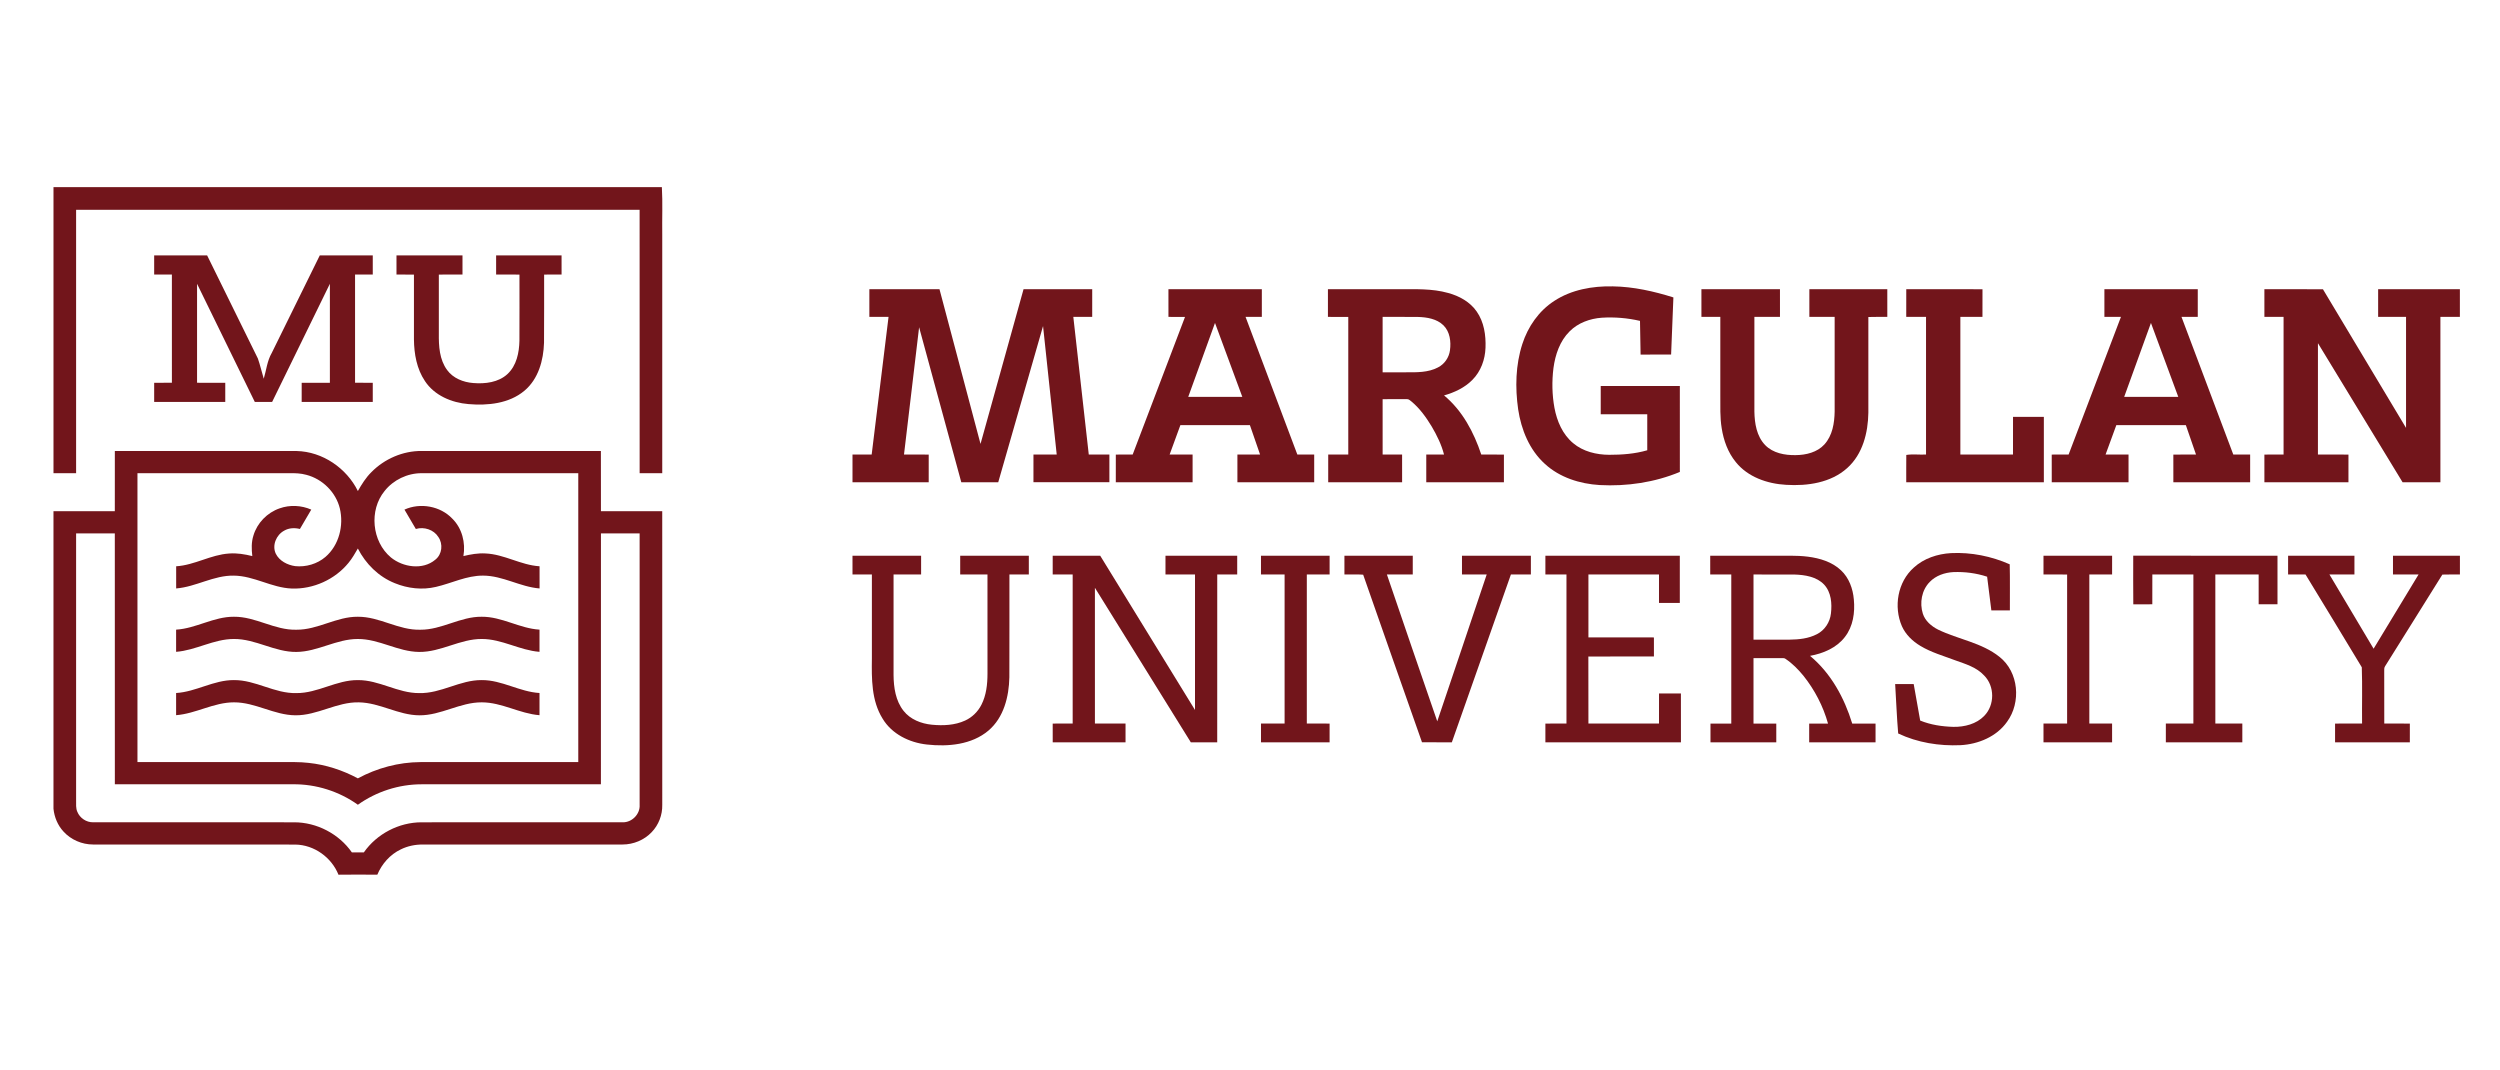
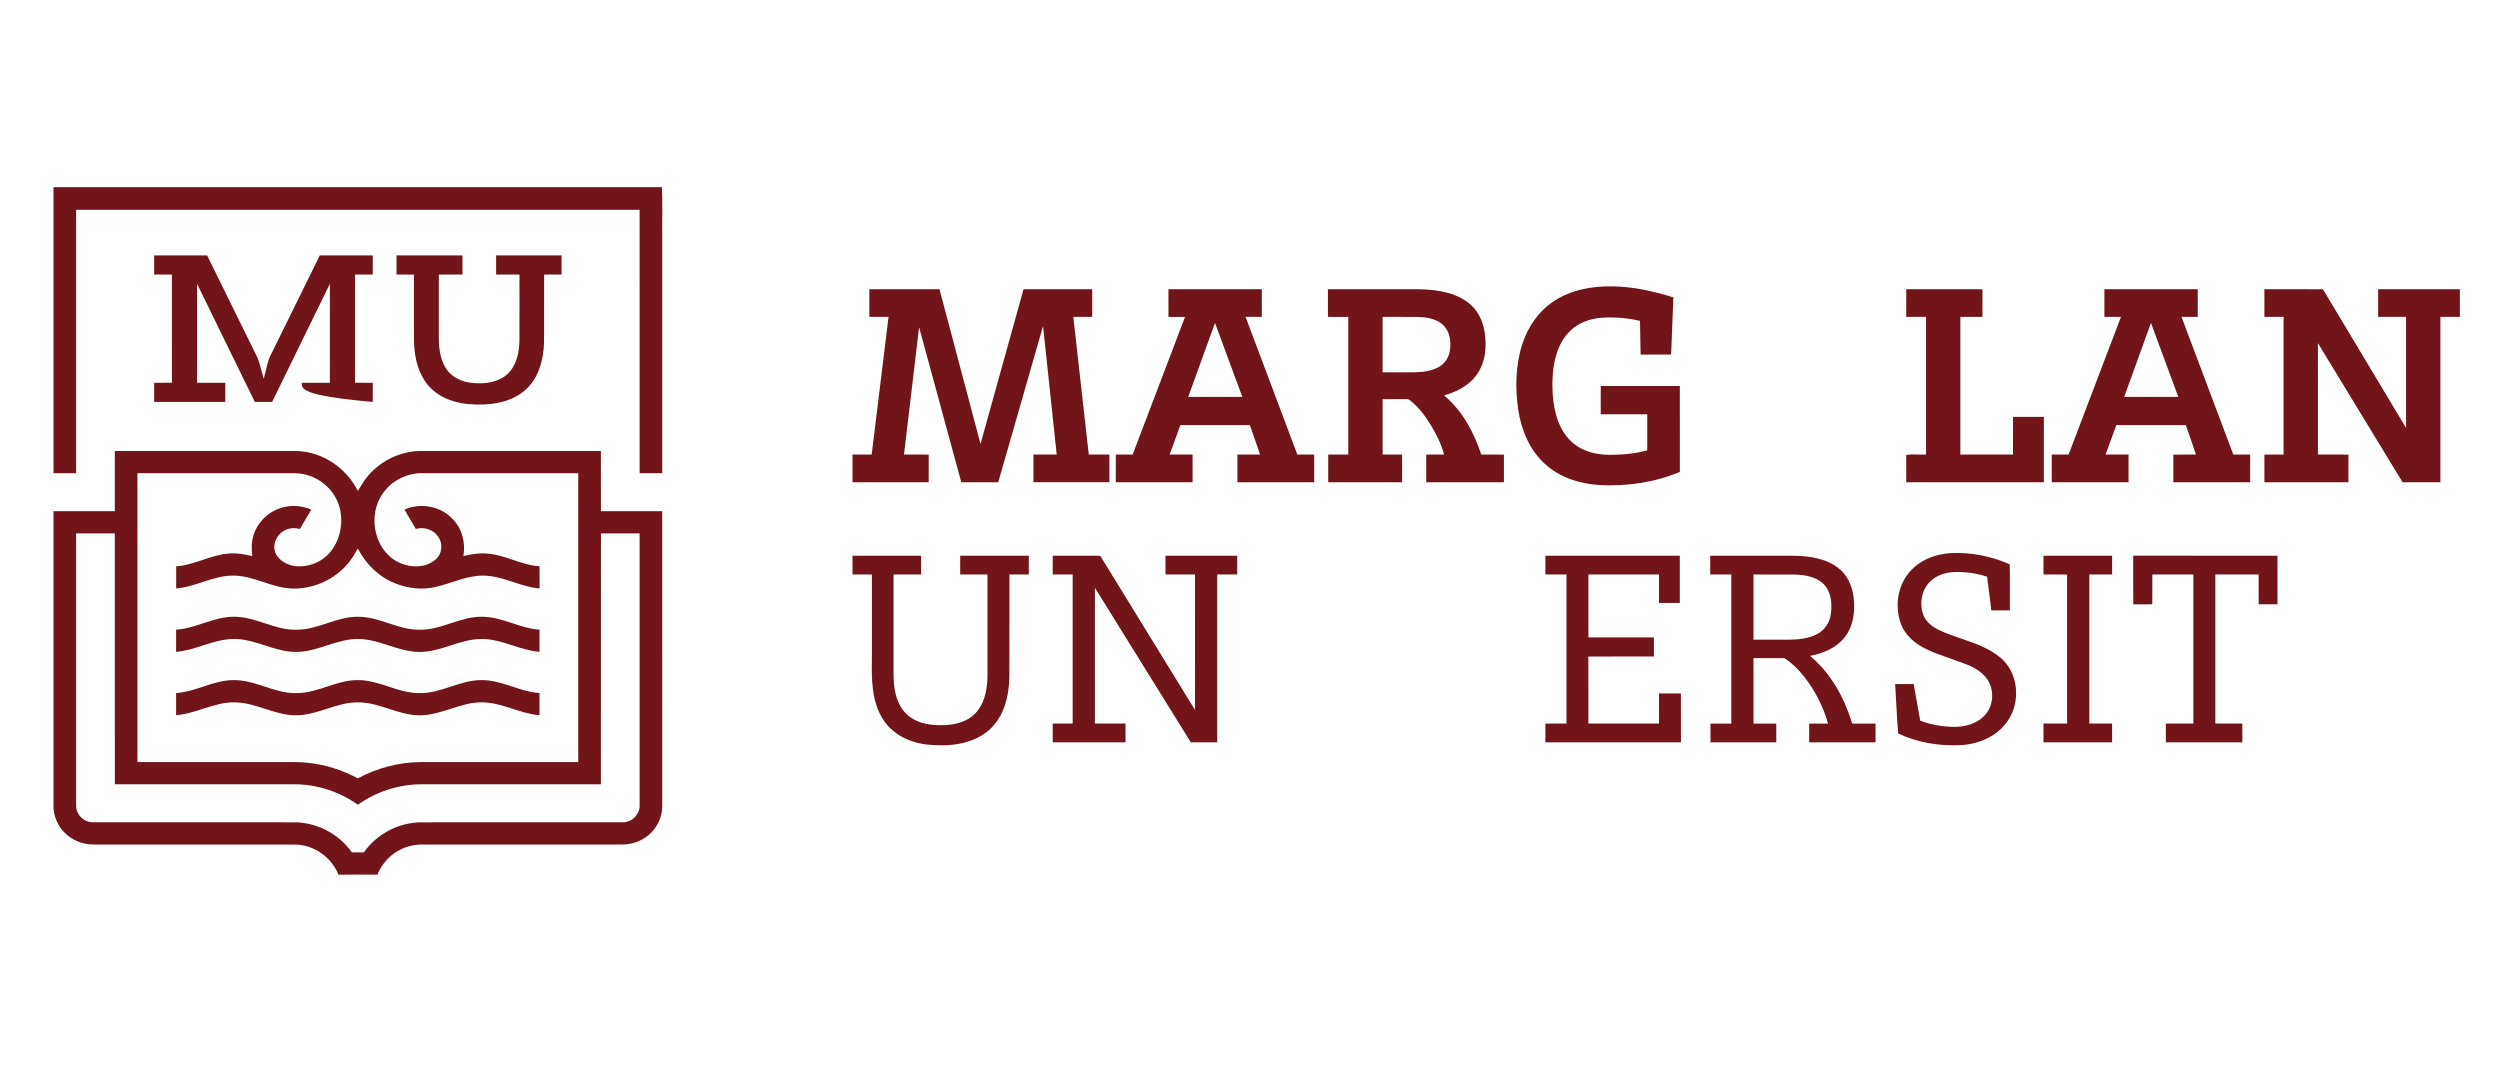
<svg xmlns="http://www.w3.org/2000/svg" width="187" height="80" viewBox="0 0 187 80" fill="none">
  <g clip-path="url(#clip0_12989_84237)">
    <path d="M4 13.999H49.508C49.574 15.174 49.518 16.355 49.536 17.532C49.536 23.486 49.537 29.439 49.536 35.393C48.972 35.395 48.409 35.395 47.845 35.393C47.843 28.826 47.845 22.259 47.843 15.692C33.794 15.691 19.744 15.691 5.693 15.692C5.691 22.259 5.694 28.826 5.693 35.393C5.129 35.395 4.565 35.394 4.001 35.394V13.999H4Z" fill="#72151B" />
-     <path d="M11.532 19.102C12.851 19.101 14.172 19.1 15.492 19.102C16.758 21.674 18.029 24.244 19.29 26.819C19.463 27.314 19.577 27.827 19.729 28.329C19.921 27.686 19.983 26.995 20.325 26.404C21.523 23.971 22.723 21.538 23.919 19.104C25.241 19.098 26.562 19.102 27.883 19.102C27.883 19.58 27.883 20.058 27.883 20.537C27.442 20.537 27 20.536 26.558 20.537C26.558 23.235 26.559 25.932 26.558 28.63C26.999 28.634 27.441 28.63 27.883 28.632C27.883 29.11 27.883 29.588 27.883 30.065C26.11 30.065 24.338 30.067 22.565 30.065C22.566 29.587 22.565 29.11 22.566 28.632C23.269 28.631 23.972 28.632 24.675 28.632C24.676 26.163 24.674 23.696 24.675 21.228C23.231 24.172 21.796 27.12 20.355 30.065C19.923 30.065 19.491 30.067 19.059 30.064C17.62 27.118 16.181 24.174 14.74 21.229C14.739 23.697 14.74 26.163 14.74 28.631C15.443 28.633 16.147 28.63 16.85 28.632V30.065C15.077 30.065 13.305 30.065 11.532 30.065C11.531 29.588 11.531 29.11 11.532 28.632C11.974 28.63 12.416 28.634 12.858 28.63C12.856 25.932 12.858 23.235 12.857 20.537C12.415 20.536 11.974 20.537 11.532 20.536C11.532 20.058 11.531 19.58 11.532 19.102Z" fill="#72151B" />
+     <path d="M11.532 19.102C12.851 19.101 14.172 19.1 15.492 19.102C16.758 21.674 18.029 24.244 19.29 26.819C19.463 27.314 19.577 27.827 19.729 28.329C19.921 27.686 19.983 26.995 20.325 26.404C21.523 23.971 22.723 21.538 23.919 19.104C25.241 19.098 26.562 19.102 27.883 19.102C27.883 19.58 27.883 20.058 27.883 20.537C27.442 20.537 27 20.536 26.558 20.537C26.558 23.235 26.559 25.932 26.558 28.63C26.999 28.634 27.441 28.63 27.883 28.632C27.883 29.11 27.883 29.588 27.883 30.065C22.566 29.587 22.565 29.11 22.566 28.632C23.269 28.631 23.972 28.632 24.675 28.632C24.676 26.163 24.674 23.696 24.675 21.228C23.231 24.172 21.796 27.12 20.355 30.065C19.923 30.065 19.491 30.067 19.059 30.064C17.62 27.118 16.181 24.174 14.74 21.229C14.739 23.697 14.74 26.163 14.74 28.631C15.443 28.633 16.147 28.63 16.85 28.632V30.065C15.077 30.065 13.305 30.065 11.532 30.065C11.531 29.588 11.531 29.11 11.532 28.632C11.974 28.63 12.416 28.634 12.858 28.63C12.856 25.932 12.858 23.235 12.857 20.537C12.415 20.536 11.974 20.537 11.532 20.536C11.532 20.058 11.531 19.58 11.532 19.102Z" fill="#72151B" />
    <path d="M29.657 19.102C31.304 19.102 32.949 19.102 34.594 19.102C34.594 19.58 34.594 20.058 34.594 20.536C34.005 20.539 33.415 20.535 32.825 20.538C32.825 22.011 32.825 23.485 32.825 24.957C32.814 25.889 32.868 26.898 33.446 27.68C33.891 28.294 34.659 28.597 35.405 28.651C36.292 28.725 37.285 28.604 37.959 27.979C38.643 27.343 38.835 26.373 38.853 25.485C38.862 23.836 38.855 22.187 38.856 20.538C38.274 20.536 37.692 20.538 37.11 20.536C37.109 20.058 37.109 19.58 37.11 19.102C38.741 19.102 40.373 19.102 42.005 19.102C42.006 19.58 42.006 20.058 42.006 20.536C41.57 20.538 41.135 20.536 40.701 20.538C40.695 22.237 40.71 23.937 40.693 25.636C40.654 26.944 40.275 28.351 39.223 29.23C38.082 30.188 36.483 30.35 35.042 30.226C33.782 30.125 32.49 29.578 31.786 28.505C31.17 27.592 30.975 26.471 30.963 25.394C30.961 23.775 30.962 22.157 30.963 20.539C30.527 20.535 30.092 20.538 29.657 20.536C29.657 20.058 29.656 19.58 29.657 19.102H29.657Z" fill="#72151B" />
    <path d="M116.259 22.509C117.539 21.669 119.118 21.386 120.636 21.42C122.182 21.443 123.702 21.786 125.17 22.247C125.12 23.672 125.055 25.096 124.999 26.521C124.238 26.523 123.476 26.521 122.716 26.522C122.699 25.681 122.685 24.841 122.672 24.002C121.738 23.786 120.772 23.705 119.815 23.765C118.93 23.829 118.038 24.15 117.41 24.783C116.672 25.511 116.334 26.532 116.199 27.53C116.076 28.518 116.093 29.528 116.273 30.509C116.458 31.497 116.877 32.491 117.675 33.151C118.415 33.775 119.413 34.016 120.371 34.019C121.326 34.019 122.295 33.949 123.215 33.68V30.988C122.054 30.986 120.894 30.988 119.734 30.987C119.732 30.282 119.732 29.578 119.734 28.873C121.707 28.873 123.679 28.873 125.652 28.873C125.654 31.016 125.652 33.158 125.653 35.301C123.768 36.085 121.694 36.391 119.656 36.282C118.172 36.193 116.663 35.716 115.562 34.703C114.395 33.65 113.785 32.131 113.558 30.617C113.327 28.991 113.363 27.299 113.873 25.725C114.289 24.44 115.101 23.256 116.259 22.509Z" fill="#72151B" />
    <path d="M65.029 21.632C66.777 21.634 68.525 21.631 70.273 21.632C71.297 25.49 72.315 29.349 73.343 33.205C74.415 29.347 75.488 25.489 76.562 21.631C78.274 21.633 79.986 21.629 81.698 21.633C81.697 22.323 81.698 23.013 81.697 23.703C81.226 23.703 80.755 23.702 80.284 23.703C80.669 27.136 81.049 30.569 81.44 34.001C81.954 33.999 82.467 33.999 82.982 34C82.982 34.69 82.982 35.38 82.982 36.07C81.088 36.072 79.195 36.072 77.302 36.07C77.303 35.38 77.302 34.69 77.303 34C77.882 34 78.462 34 79.042 34C78.703 30.797 78.361 27.593 78.02 24.39C76.9 28.283 75.787 32.179 74.668 36.072C73.747 36.072 72.825 36.074 71.904 36.071C70.853 32.206 69.803 28.341 68.749 24.477C68.372 27.651 67.994 30.825 67.619 34C68.235 34.002 68.852 33.999 69.468 34.002C69.466 34.692 69.469 35.382 69.467 36.072H63.767C63.766 35.381 63.765 34.691 63.767 34C64.245 34 64.722 34 65.201 34C65.623 30.568 66.044 27.137 66.463 23.704C65.984 23.703 65.505 23.704 65.028 23.703C65.027 23.013 65.026 22.323 65.028 21.632H65.029Z" fill="#72151B" />
    <path d="M87.398 21.634C89.728 21.632 92.056 21.631 94.385 21.634C94.383 22.323 94.385 23.014 94.385 23.703C93.979 23.704 93.573 23.703 93.168 23.704C94.457 27.137 95.749 30.569 97.041 34C97.461 34 97.882 34 98.302 34C98.303 34.691 98.302 35.381 98.302 36.072C96.388 36.072 94.472 36.073 92.558 36.072C92.556 35.381 92.556 34.691 92.558 34.001C93.123 34.001 93.689 34.001 94.254 34.001C94.003 33.267 93.747 32.535 93.493 31.801C91.76 31.8 90.026 31.8 88.292 31.801C88.024 32.535 87.754 33.267 87.488 34.001C88.06 34.003 88.632 34.001 89.206 34.001C89.206 34.692 89.206 35.382 89.206 36.073C87.291 36.074 85.376 36.073 83.462 36.073C83.462 35.382 83.459 34.692 83.463 34.002C83.882 34.002 84.302 34.003 84.724 34C86.029 30.569 87.335 27.137 88.64 23.705C88.226 23.703 87.813 23.705 87.4 23.704C87.398 23.014 87.4 22.324 87.399 21.634L87.398 21.634ZM88.88 29.686H92.925C92.247 27.841 91.563 25.998 90.882 24.155C90.212 25.997 89.545 27.841 88.88 29.686Z" fill="#72151B" />
    <path d="M99.328 21.632C101.092 21.632 102.856 21.632 104.62 21.632C105.855 21.636 107.116 21.574 108.317 21.913C109.152 22.137 109.958 22.582 110.453 23.296C111.008 24.083 111.151 25.075 111.116 26.011C111.086 26.892 110.768 27.783 110.13 28.419C109.559 29 108.795 29.357 108.014 29.578C109.39 30.713 110.25 32.346 110.799 34.001C111.363 34.001 111.928 33.999 112.493 34.002C112.492 34.692 112.493 35.382 112.493 36.072C110.557 36.072 108.621 36.073 106.685 36.072C106.683 35.381 106.685 34.691 106.685 34.001C107.127 33.999 107.57 34.002 108.013 33.999C107.822 33.256 107.478 32.561 107.09 31.9C106.675 31.213 106.198 30.548 105.573 30.028C105.473 29.957 105.377 29.847 105.244 29.856C104.636 29.856 104.027 29.856 103.42 29.858C103.42 31.238 103.42 32.619 103.421 34C103.906 34 104.391 34 104.877 34C104.878 34.691 104.877 35.381 104.878 36.072C103.034 36.072 101.192 36.073 99.35 36.071C99.351 35.381 99.35 34.691 99.351 34.001C99.85 33.999 100.351 34.002 100.851 34.001C100.852 30.569 100.852 27.137 100.851 23.705C100.343 23.703 99.836 23.705 99.329 23.704C99.328 23.013 99.327 22.323 99.329 21.633L99.328 21.632ZM103.42 23.704C103.418 25.085 103.418 26.467 103.42 27.848H105.163C105.969 27.851 106.827 27.871 107.559 27.484C108.052 27.235 108.389 26.737 108.458 26.2C108.546 25.553 108.458 24.814 107.968 24.332C107.471 23.848 106.737 23.726 106.066 23.708C105.183 23.699 104.301 23.705 103.42 23.704Z" fill="#72151B" />
-     <path d="M127.267 21.634C129.225 21.63 131.182 21.634 133.141 21.632C133.143 22.323 133.142 23.013 133.142 23.704C132.504 23.704 131.866 23.703 131.228 23.704C131.228 26.063 131.226 28.423 131.228 30.783C131.244 31.664 131.393 32.627 132.035 33.293C132.615 33.894 133.505 34.059 134.317 34.043C135.093 34.036 135.928 33.834 136.464 33.245C137.07 32.58 137.217 31.645 137.232 30.783C137.236 28.423 137.232 26.064 137.232 23.704C136.601 23.703 135.97 23.704 135.34 23.703C135.34 23.013 135.339 22.323 135.34 21.633C137.284 21.633 139.227 21.633 141.17 21.633C141.172 22.323 141.172 23.013 141.171 23.704C140.697 23.709 140.225 23.693 139.753 23.712C139.759 26.099 139.759 28.485 139.753 30.871C139.731 32.363 139.334 33.969 138.172 35.01C136.952 36.113 135.196 36.365 133.6 36.265C132.194 36.188 130.73 35.68 129.837 34.563C129.246 33.84 128.924 32.939 128.783 32.032C128.647 31.209 128.686 30.374 128.68 29.544C128.68 27.597 128.681 25.651 128.68 23.704C128.208 23.703 127.737 23.704 127.267 23.704C127.265 23.014 127.267 22.324 127.266 21.634H127.267Z" fill="#72151B" />
    <path d="M142.589 21.632C144.489 21.634 146.39 21.626 148.29 21.636C148.286 22.325 148.29 23.014 148.288 23.703C147.736 23.704 147.185 23.702 146.635 23.704C146.634 27.136 146.634 30.568 146.635 34C147.948 34.002 149.26 34 150.572 34C150.576 33.06 150.573 32.12 150.574 31.181C151.342 31.178 152.111 31.179 152.88 31.18C152.88 32.81 152.88 34.441 152.88 36.071C149.449 36.071 146.018 36.072 142.587 36.071C142.59 35.391 142.581 34.71 142.591 34.03C143.061 33.954 143.578 34.024 144.067 33.999C144.067 30.567 144.067 27.135 144.067 23.703C143.573 23.701 143.08 23.703 142.587 23.702C142.587 23.011 142.585 22.321 142.589 21.631V21.632Z" fill="#72151B" />
    <path d="M157.408 21.634C159.736 21.63 162.065 21.633 164.393 21.633C164.395 22.323 164.394 23.013 164.393 23.704C163.987 23.704 163.581 23.703 163.176 23.704C164.467 27.137 165.756 30.57 167.051 34.001C167.47 34.001 167.889 34.001 168.311 34.001C168.311 34.691 168.31 35.381 168.311 36.072C166.395 36.073 164.481 36.072 162.567 36.072C162.564 35.382 162.566 34.692 162.566 34.002C163.131 33.999 163.696 34.002 164.262 34.001C164.01 33.267 163.755 32.535 163.503 31.802C161.769 31.799 160.034 31.801 158.301 31.801C158.032 32.534 157.763 33.266 157.496 34.001C158.069 34.002 158.641 34 159.214 34.001C159.214 34.691 159.213 35.38 159.214 36.071C157.3 36.072 155.385 36.071 153.471 36.071C153.468 35.381 153.47 34.691 153.469 34.002C153.889 33.997 154.31 34.002 154.732 33.999C156.036 30.567 157.344 27.136 158.647 23.704C158.234 23.702 157.821 23.704 157.409 23.703C157.407 23.013 157.409 22.323 157.409 21.633L157.408 21.634ZM158.889 29.686C160.238 29.685 161.586 29.686 162.935 29.686C162.255 27.842 161.573 25.999 160.891 24.156C160.22 25.998 159.555 27.842 158.889 29.686Z" fill="#72151B" />
    <path d="M169.375 21.633C170.836 21.634 172.297 21.625 173.758 21.639C175.823 25.098 177.898 28.553 179.972 32.007C179.974 29.239 179.973 26.472 179.972 23.704C179.276 23.702 178.58 23.704 177.885 23.703C177.885 23.012 177.883 22.322 177.885 21.631C179.923 21.631 181.961 21.631 183.999 21.631V23.703C183.512 23.704 183.027 23.702 182.542 23.704C182.539 27.826 182.542 31.949 182.542 36.072C181.598 36.072 180.655 36.073 179.712 36.071C177.602 32.604 175.492 29.137 173.382 25.67C173.379 28.447 173.38 31.223 173.381 34C174.142 34.002 174.904 33.998 175.665 34.002C175.664 34.692 175.665 35.382 175.664 36.072C173.568 36.073 171.473 36.072 169.377 36.072C169.375 35.382 169.376 34.692 169.376 34.002C169.854 33.998 170.333 34.002 170.811 34C170.813 30.568 170.813 27.136 170.811 23.704C170.333 23.702 169.855 23.704 169.377 23.703C169.375 23.013 169.376 22.323 169.376 21.633H169.375Z" fill="#72151B" />
    <path d="M8.59 33.733C13.121 33.736 17.653 33.728 22.184 33.736C24.134 33.78 25.927 35.024 26.769 36.729C27.055 36.226 27.363 35.727 27.781 35.316C28.752 34.326 30.135 33.721 31.541 33.733C36.009 33.733 40.479 33.734 44.947 33.733C44.951 35.234 44.946 36.736 44.95 38.237C46.478 38.238 48.007 38.238 49.535 38.237C49.538 45.559 49.535 52.881 49.537 60.203C49.555 60.953 49.269 61.705 48.742 62.249C48.188 62.834 47.38 63.17 46.567 63.169C41.589 63.171 36.609 63.17 31.629 63.17C31.061 63.166 30.491 63.281 29.983 63.533C29.175 63.916 28.562 64.62 28.223 65.427C27.254 65.418 26.285 65.417 25.317 65.428C24.805 64.142 23.503 63.19 22.084 63.174C17.043 63.164 12.002 63.174 6.961 63.169C6.129 63.169 5.305 62.813 4.752 62.203C4.315 61.735 4.066 61.121 4 60.495V38.238C5.529 38.237 7.059 38.238 8.588 38.237C8.591 36.736 8.586 35.235 8.59 33.733ZM10.282 35.395C10.281 42.597 10.281 49.8 10.282 57.003C13.859 57.004 17.434 57.003 21.011 57.004C21.703 57.007 22.399 56.983 23.088 57.064C24.379 57.2 25.631 57.611 26.768 58.222C28.197 57.45 29.817 57.012 31.452 57.005C35.387 57.002 39.321 57.005 43.255 57.003C43.255 49.8 43.255 42.598 43.255 35.395C39.348 35.395 35.442 35.394 31.536 35.395C30.471 35.392 29.423 35.898 28.77 36.723C27.592 38.159 27.81 40.498 29.239 41.696C30.141 42.433 31.621 42.66 32.561 41.865C33.076 41.462 33.153 40.688 32.787 40.164C32.445 39.618 31.722 39.383 31.104 39.567C30.821 39.084 30.535 38.603 30.254 38.119C31.435 37.581 32.937 37.853 33.828 38.79C34.566 39.516 34.834 40.598 34.664 41.595C35.202 41.466 35.754 41.364 36.31 41.398C37.718 41.456 38.954 42.272 40.359 42.357C40.362 42.91 40.361 43.463 40.36 44.016C38.905 43.901 37.611 43.059 36.136 43.056C34.901 43.047 33.785 43.629 32.607 43.9C31.588 44.144 30.497 44.018 29.534 43.623C28.316 43.139 27.352 42.172 26.768 41.028C26.552 41.396 26.343 41.772 26.068 42.102C25.057 43.344 23.436 44.083 21.816 44.022C20.321 43.963 19.003 43.076 17.502 43.057C15.99 43.023 14.664 43.898 13.177 44.016C13.177 43.463 13.177 42.91 13.177 42.358C14.553 42.274 15.764 41.491 17.137 41.403C17.722 41.356 18.305 41.457 18.872 41.595C18.814 41.083 18.796 40.556 18.956 40.059C19.231 39.125 19.985 38.342 20.921 38.023C21.682 37.752 22.545 37.795 23.283 38.119C23.002 38.603 22.716 39.084 22.434 39.567C22.044 39.468 21.612 39.486 21.26 39.691C20.662 40.01 20.336 40.794 20.628 41.415C20.895 41.956 21.496 42.264 22.083 42.347C22.887 42.43 23.73 42.183 24.342 41.659C25.366 40.78 25.724 39.302 25.419 38.027C25.125 36.827 24.127 35.828 22.91 35.516C22.496 35.4 22.062 35.388 21.635 35.395C17.85 35.395 14.066 35.394 10.282 35.395ZM5.693 39.899C5.693 46.552 5.694 53.205 5.693 59.857C5.697 60.147 5.663 60.453 5.786 60.726C5.971 61.188 6.459 61.518 6.967 61.507C11.977 61.508 16.986 61.505 21.996 61.508C23.7 61.505 25.361 62.38 26.32 63.759C26.619 63.76 26.918 63.76 27.216 63.759C28.176 62.379 29.838 61.505 31.543 61.508C36.552 61.506 41.562 61.508 46.572 61.507C47.271 61.529 47.89 60.89 47.844 60.206C47.844 53.437 47.845 46.669 47.844 39.899C46.88 39.898 45.915 39.898 44.951 39.899C44.947 46.154 44.952 52.409 44.948 58.665C40.48 58.663 36.01 58.663 31.541 58.665C29.837 58.663 28.146 59.212 26.769 60.195C25.369 59.194 23.642 58.645 21.91 58.664H8.591C8.585 52.409 8.591 46.154 8.588 39.898C7.622 39.899 6.658 39.898 5.693 39.899Z" fill="#72151B" />
    <path d="M143.152 42.456C143.901 41.767 144.926 41.431 145.937 41.373C147.441 41.298 148.956 41.605 150.327 42.211C150.356 43.359 150.332 44.507 150.339 45.656C149.877 45.657 149.415 45.656 148.953 45.657C148.844 44.817 148.743 43.977 148.637 43.137C147.827 42.87 146.967 42.759 146.116 42.793C145.462 42.826 144.796 43.056 144.342 43.531C143.738 44.147 143.575 45.099 143.828 45.901C144.002 46.447 144.469 46.842 144.972 47.097C146.475 47.825 148.232 48.069 149.559 49.131C151.01 50.27 151.189 52.54 150.129 53.989C149.352 55.096 147.984 55.667 146.648 55.739C145.055 55.81 143.426 55.55 141.984 54.864C141.878 53.635 141.837 52.401 141.758 51.17C142.22 51.169 142.682 51.169 143.145 51.17C143.308 52.079 143.467 52.988 143.63 53.898C144.414 54.218 145.267 54.346 146.112 54.369C146.945 54.383 147.836 54.158 148.422 53.546C149.213 52.739 149.214 51.327 148.412 50.525C147.845 49.906 147.009 49.664 146.238 49.387C145.364 49.056 144.45 48.8 143.647 48.314C143.057 47.963 142.541 47.465 142.262 46.839C141.632 45.384 141.939 43.534 143.152 42.456Z" fill="#72151B" />
    <path d="M63.767 41.567C65.477 41.567 67.188 41.566 68.899 41.567V42.97C68.212 42.972 67.525 42.969 66.838 42.97C66.838 45.477 66.838 47.984 66.838 50.492C66.846 51.424 66.989 52.42 67.591 53.177C68.093 53.815 68.909 54.132 69.707 54.209C70.542 54.29 71.423 54.252 72.193 53.897C72.721 53.655 73.151 53.228 73.41 52.717C73.775 52.003 73.863 51.188 73.864 50.399C73.864 47.923 73.865 45.446 73.863 42.97C73.183 42.968 72.503 42.971 71.823 42.97C71.822 42.503 71.822 42.034 71.823 41.567C73.534 41.567 75.245 41.565 76.956 41.568C76.955 42.035 76.955 42.502 76.956 42.969C76.472 42.973 75.989 42.968 75.505 42.972C75.501 45.534 75.511 48.097 75.5 50.659C75.47 52.102 75.089 53.669 73.933 54.65C72.682 55.706 70.913 55.867 69.337 55.691C68.018 55.55 66.701 54.901 66.017 53.751C65.179 52.406 65.197 50.773 65.217 49.251C65.217 47.158 65.217 45.065 65.217 42.971C64.733 42.969 64.25 42.971 63.767 42.971C63.766 42.504 63.766 42.035 63.766 41.568L63.767 41.567Z" fill="#72151B" />
    <path d="M78.742 41.569C79.927 41.566 81.112 41.569 82.296 41.568C84.662 45.413 87.021 49.262 89.386 53.107C89.388 49.728 89.387 46.35 89.387 42.972C88.65 42.97 87.914 42.972 87.178 42.971V41.568C88.966 41.568 90.755 41.567 92.543 41.569C92.542 42.036 92.542 42.503 92.543 42.971C92.044 42.972 91.547 42.97 91.05 42.971C91.048 47.156 91.05 51.34 91.048 55.525C90.389 55.526 89.731 55.526 89.073 55.525C86.679 51.673 84.294 47.816 81.899 43.966C81.898 47.352 81.896 50.736 81.9 54.122H84.19C84.191 54.589 84.191 55.056 84.19 55.525C82.375 55.526 80.559 55.526 78.743 55.525C78.742 55.057 78.742 54.59 78.742 54.123C79.24 54.12 79.738 54.123 80.236 54.121C80.236 50.404 80.236 46.687 80.236 42.971C79.738 42.969 79.24 42.971 78.742 42.969V41.568V41.569Z" fill="#72151B" />
-     <path d="M94.321 41.567C96.032 41.567 97.743 41.565 99.455 41.568C99.453 42.035 99.453 42.502 99.455 42.969C98.886 42.973 98.318 42.968 97.75 42.971C97.749 46.688 97.749 50.404 97.75 54.121C98.318 54.123 98.886 54.121 99.454 54.123C99.453 54.59 99.454 55.057 99.454 55.525C97.743 55.526 96.032 55.526 94.322 55.525C94.32 55.057 94.32 54.589 94.322 54.122C94.91 54.121 95.498 54.123 96.088 54.121C96.088 50.404 96.088 46.688 96.088 42.971C95.498 42.969 94.91 42.971 94.321 42.971C94.32 42.504 94.32 42.035 94.321 41.568V41.567Z" fill="#72151B" />
-     <path d="M100.563 41.568C102.267 41.568 103.971 41.566 105.675 41.569C105.673 42.036 105.674 42.503 105.674 42.971C105.029 42.972 104.385 42.97 103.74 42.971C104.997 46.632 106.234 50.3 107.507 53.955C108.749 50.296 109.973 46.633 111.206 42.971C110.589 42.969 109.973 42.971 109.356 42.97C109.356 42.502 109.356 42.034 109.356 41.567C111.074 41.566 112.791 41.567 114.51 41.567V42.97C114.011 42.971 113.513 42.969 113.016 42.971C111.542 47.156 110.073 51.342 108.597 55.526C107.853 55.523 107.11 55.529 106.366 55.522C104.904 51.342 103.415 47.17 101.965 42.986C101.499 42.951 101.03 42.98 100.563 42.97C100.562 42.502 100.562 42.034 100.563 41.567V41.568Z" fill="#72151B" />
    <path d="M115.595 41.568C118.947 41.568 122.298 41.567 125.65 41.569C125.65 42.744 125.65 43.92 125.65 45.097C125.131 45.099 124.611 45.1 124.093 45.097C124.093 44.389 124.094 43.68 124.093 42.971C122.333 42.971 120.573 42.971 118.814 42.971C118.813 44.541 118.813 46.11 118.814 47.679C120.446 47.681 122.08 47.679 123.713 47.68C123.715 48.155 123.714 48.629 123.714 49.104C122.079 49.11 120.444 49.096 118.809 49.111C118.817 50.781 118.809 52.451 118.814 54.122C120.573 54.123 122.333 54.123 124.093 54.122C124.095 53.372 124.09 52.621 124.095 51.871C124.64 51.871 125.186 51.871 125.732 51.87C125.736 53.088 125.732 54.307 125.734 55.526C122.354 55.526 118.975 55.526 115.595 55.526C115.593 55.058 115.593 54.59 115.595 54.123C116.121 54.121 116.646 54.123 117.172 54.122V42.972C116.645 42.969 116.12 42.972 115.595 42.971C115.593 42.503 115.593 42.035 115.595 41.568Z" fill="#72151B" />
    <path d="M127.922 41.568C129.483 41.568 131.046 41.568 132.607 41.568C133.482 41.581 134.362 41.528 135.233 41.64C136.125 41.753 137.043 42.03 137.705 42.658C138.309 43.222 138.599 44.039 138.667 44.84C138.761 45.809 138.616 46.855 137.997 47.647C137.38 48.456 136.378 48.881 135.389 49.058C136.959 50.359 137.962 52.212 138.546 54.123C139.127 54.124 139.708 54.123 140.291 54.123C140.291 54.591 140.291 55.058 140.291 55.526C138.636 55.527 136.981 55.527 135.327 55.526C135.326 55.058 135.326 54.591 135.327 54.123C135.796 54.123 136.266 54.123 136.736 54.123C136.374 52.826 135.739 51.601 134.894 50.543C134.506 50.071 134.072 49.628 133.561 49.285C133.444 49.196 133.288 49.237 133.154 49.227C132.49 49.233 131.826 49.227 131.162 49.23C131.161 50.861 131.161 52.492 131.162 54.123C131.729 54.124 132.297 54.123 132.866 54.123C132.866 54.591 132.866 55.058 132.866 55.526C131.225 55.527 129.584 55.527 127.944 55.526C127.943 55.058 127.944 54.591 127.944 54.123C128.463 54.123 128.981 54.124 129.5 54.123C129.501 50.406 129.501 46.689 129.5 42.972C128.975 42.971 128.449 42.973 127.925 42.972C127.923 42.505 127.923 42.037 127.924 41.569L127.922 41.568ZM131.162 42.972C131.161 44.596 131.161 46.221 131.162 47.845C132.065 47.846 132.968 47.846 133.871 47.845C134.562 47.837 135.279 47.763 135.9 47.44C136.494 47.143 136.883 46.534 136.954 45.889C137.042 45.148 136.979 44.303 136.442 43.725C135.881 43.136 135.011 43 134.228 42.975C133.206 42.968 132.184 42.973 131.162 42.972Z" fill="#72151B" />
    <path d="M152.853 41.567C154.564 41.566 156.274 41.567 157.986 41.567C157.985 42.035 157.985 42.503 157.985 42.97C157.417 42.97 156.849 42.969 156.282 42.97C156.281 46.687 156.281 50.404 156.282 54.12C156.849 54.121 157.416 54.12 157.984 54.12C157.986 54.589 157.985 55.056 157.985 55.524C156.274 55.525 154.563 55.525 152.853 55.524C152.851 55.057 152.851 54.589 152.853 54.121C153.442 54.12 154.03 54.123 154.62 54.12C154.62 50.405 154.618 46.69 154.621 42.975C154.031 42.963 153.442 42.973 152.853 42.969C152.851 42.502 152.851 42.034 152.853 41.566V41.567Z" fill="#72151B" />
    <path d="M159.571 45.205C159.556 43.992 159.566 42.779 159.566 41.566C163.162 41.568 166.758 41.566 170.356 41.567C170.356 42.779 170.356 43.99 170.356 45.201C169.886 45.201 169.416 45.201 168.948 45.201C168.945 44.458 168.948 43.715 168.947 42.972C167.867 42.969 166.787 42.97 165.707 42.971C165.706 46.688 165.706 50.405 165.708 54.121C166.38 54.123 167.053 54.121 167.726 54.122C167.726 54.59 167.726 55.057 167.726 55.525C165.819 55.526 163.912 55.526 162.005 55.525C162.003 55.057 162.003 54.59 162.005 54.122C162.691 54.121 163.378 54.122 164.065 54.121C164.065 50.405 164.065 46.688 164.065 42.971C163.041 42.971 162.017 42.969 160.995 42.972C160.993 43.715 160.995 44.458 160.993 45.201C160.519 45.204 160.044 45.198 159.571 45.205Z" fill="#72151B" />
-     <path d="M171.148 41.569C172.803 41.567 174.457 41.567 176.112 41.569V42.971C175.488 42.972 174.865 42.97 174.242 42.972C175.342 44.823 176.439 46.676 177.545 48.524C178.665 46.672 179.788 44.823 180.908 42.972C180.269 42.969 179.632 42.973 178.995 42.97C178.995 42.503 178.995 42.036 178.995 41.569C180.664 41.566 182.333 41.569 184.002 41.568V42.971C183.564 42.974 183.126 42.964 182.688 42.979C181.266 45.271 179.825 47.553 178.4 49.842C178.324 49.954 178.343 50.091 178.34 50.217C178.347 51.518 178.34 52.821 178.344 54.122C178.981 54.124 179.618 54.122 180.257 54.123C180.257 54.59 180.257 55.057 180.256 55.526C178.392 55.527 176.527 55.527 174.663 55.526C174.661 55.057 174.661 54.59 174.663 54.123C175.335 54.121 176.008 54.125 176.683 54.121C176.668 52.719 176.711 51.312 176.662 49.912C175.274 47.591 173.855 45.286 172.453 42.972C172.019 42.97 171.584 42.972 171.149 42.971C171.149 42.503 171.149 42.035 171.15 41.569H171.148Z" fill="#72151B" />
    <path d="M13.173 47.098C14.666 47.008 15.987 46.122 17.496 46.133C19.122 46.115 20.541 47.15 22.171 47.103C23.771 47.119 25.166 46.117 26.765 46.133C28.392 46.119 29.813 47.154 31.445 47.103C33.042 47.114 34.435 46.114 36.032 46.133C37.541 46.12 38.861 47.009 40.355 47.097C40.357 47.65 40.356 48.204 40.355 48.757C38.869 48.645 37.542 47.793 36.037 47.796C34.41 47.786 32.981 48.784 31.354 48.765C29.762 48.752 28.359 47.788 26.764 47.797C25.167 47.791 23.764 48.752 22.172 48.765C20.546 48.784 19.119 47.784 17.494 47.796C15.988 47.795 14.659 48.644 13.173 48.757C13.171 48.204 13.173 47.651 13.173 47.098Z" fill="#72151B" />
    <path d="M13.173 51.838C14.666 51.748 15.986 50.862 17.494 50.871C19.121 50.855 20.54 51.887 22.172 51.843C23.77 51.856 25.164 50.858 26.762 50.872C28.361 50.856 29.756 51.855 31.355 51.843C32.988 51.886 34.408 50.854 36.036 50.871C37.544 50.862 38.862 51.749 40.355 51.837C40.356 52.39 40.356 52.944 40.355 53.497C38.869 53.381 37.54 52.535 36.035 52.535C34.411 52.526 32.983 53.522 31.358 53.505C29.794 53.494 28.418 52.564 26.855 52.536C25.198 52.492 23.744 53.524 22.091 53.504C20.5 53.491 19.097 52.528 17.503 52.535C15.994 52.533 14.662 53.381 13.173 53.496C13.173 52.943 13.171 52.39 13.173 51.838Z" fill="#72151B" />
  </g>
  <defs>
    <clipPath id="clip0_12989_84237">
      <rect width="180" height="51.429" fill="white" transform="translate(4 14)" />
    </clipPath>
  </defs>
</svg>